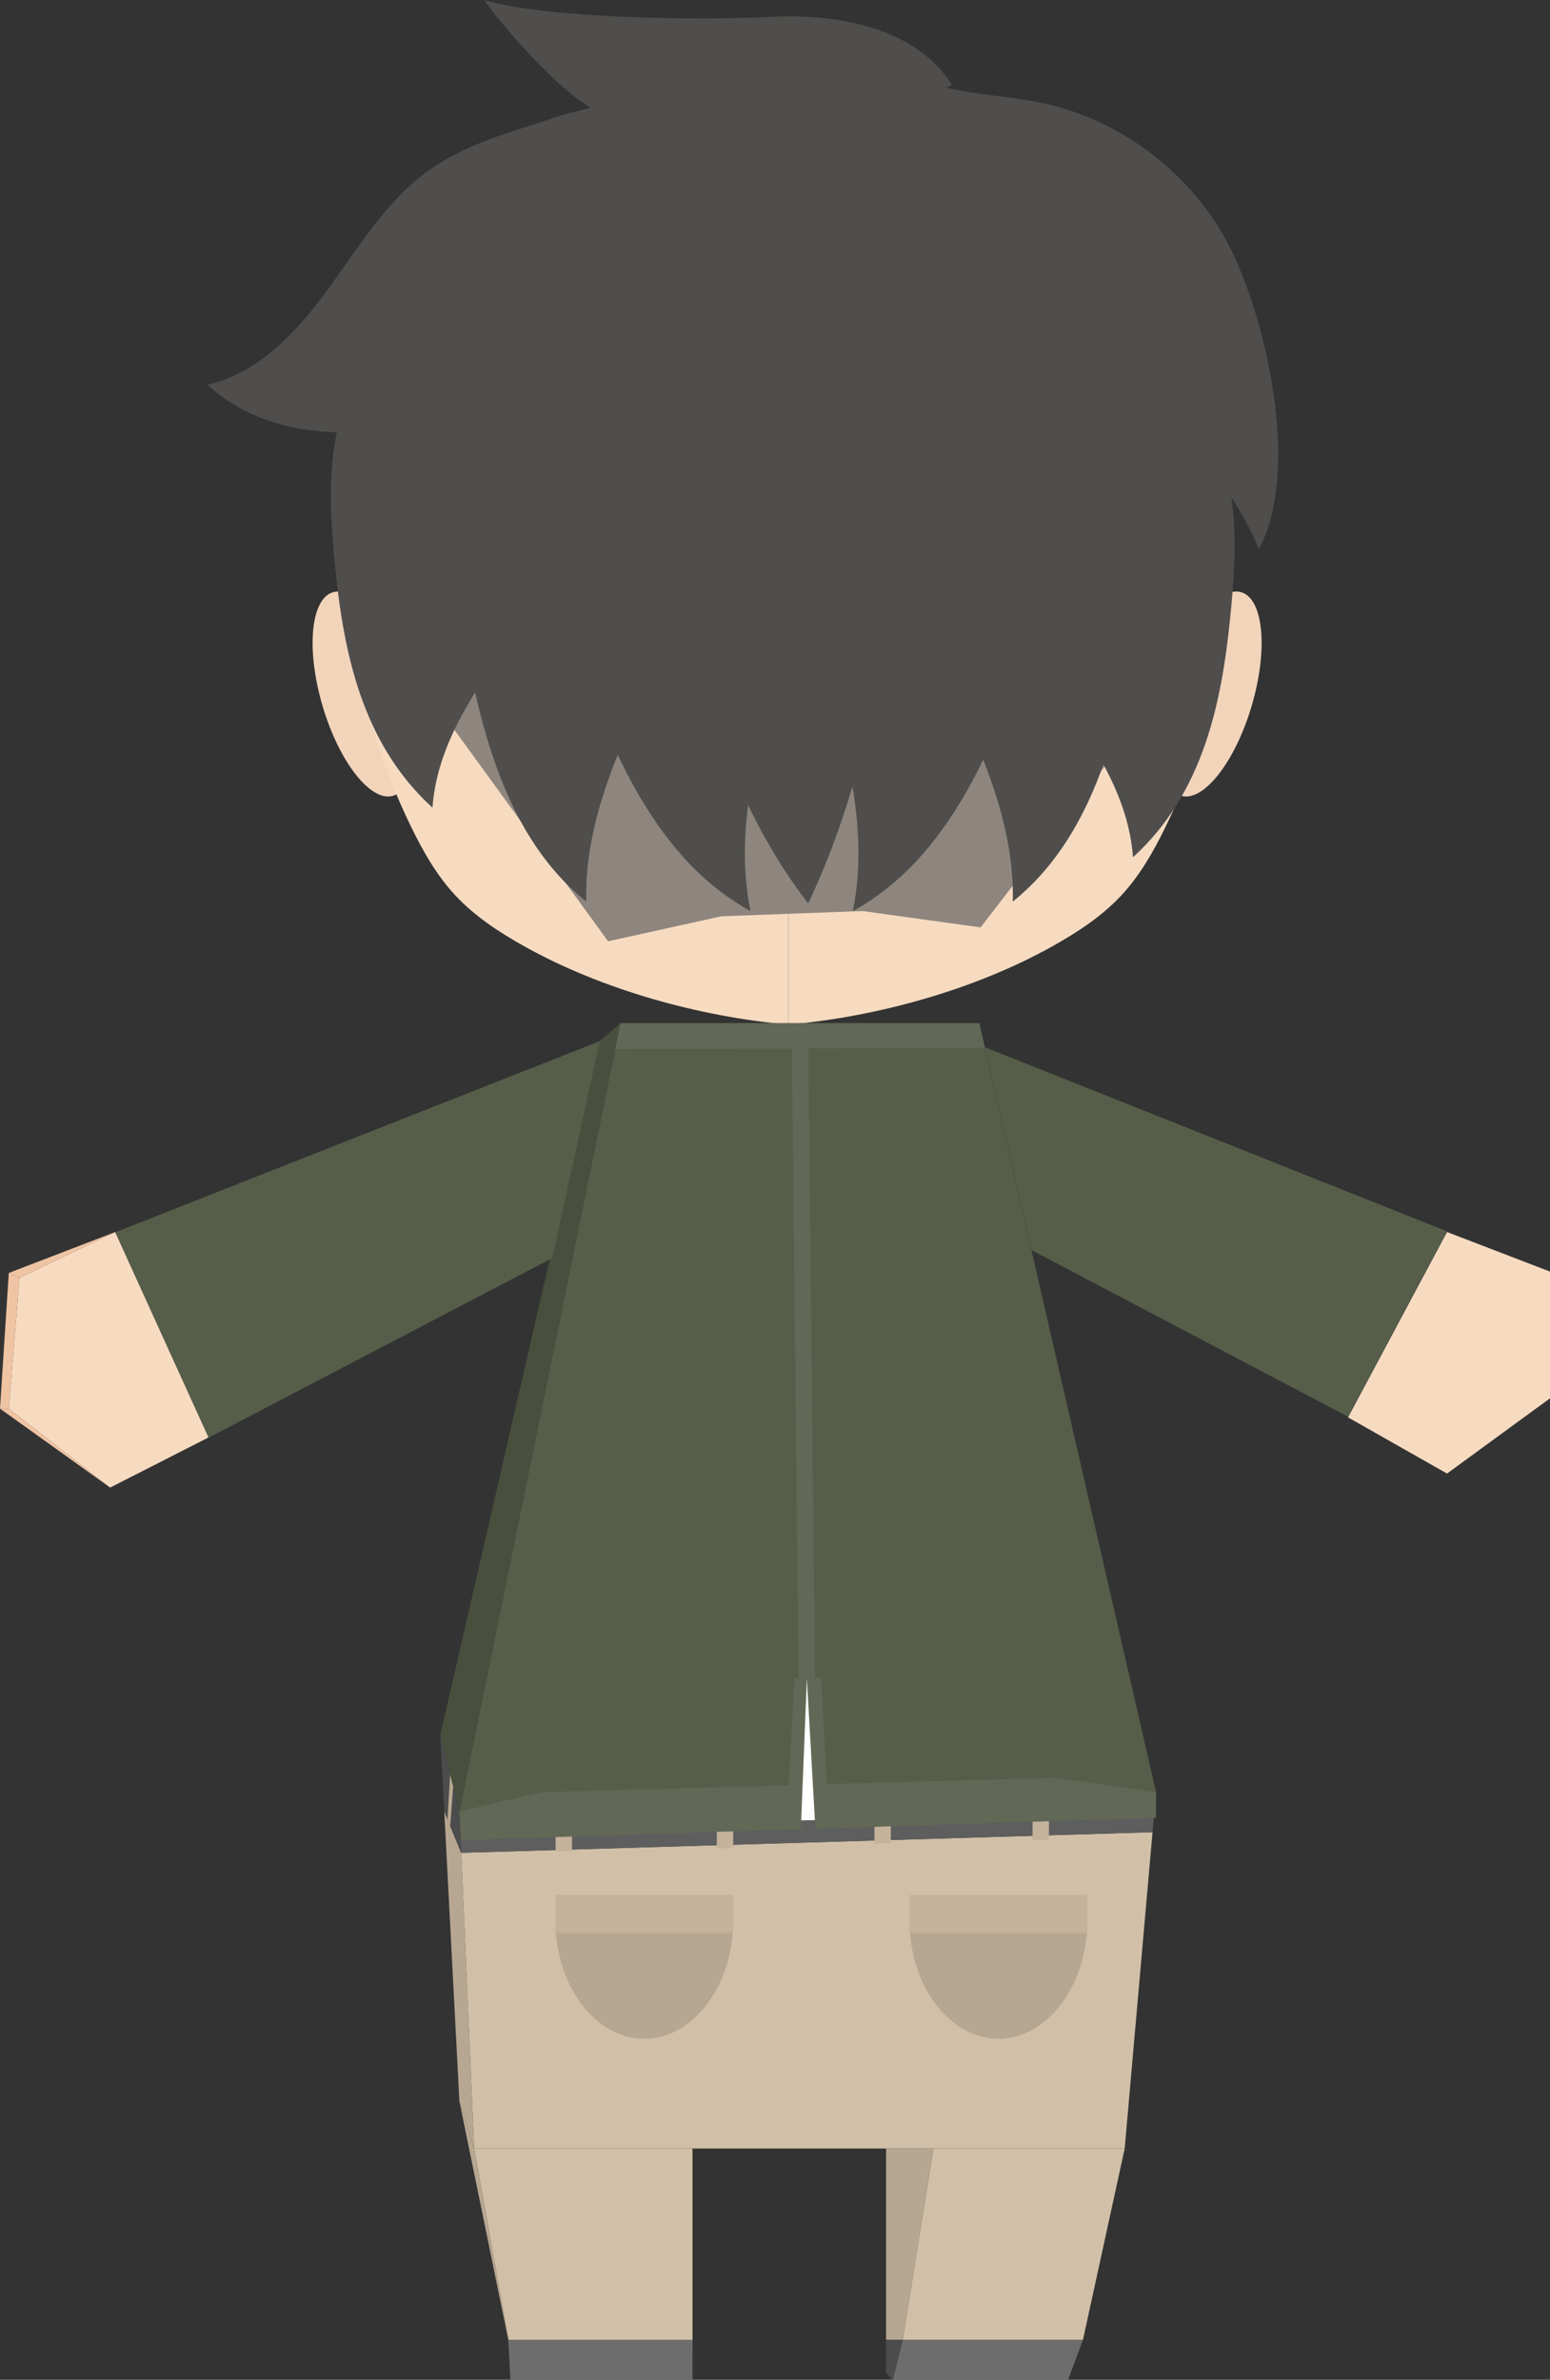
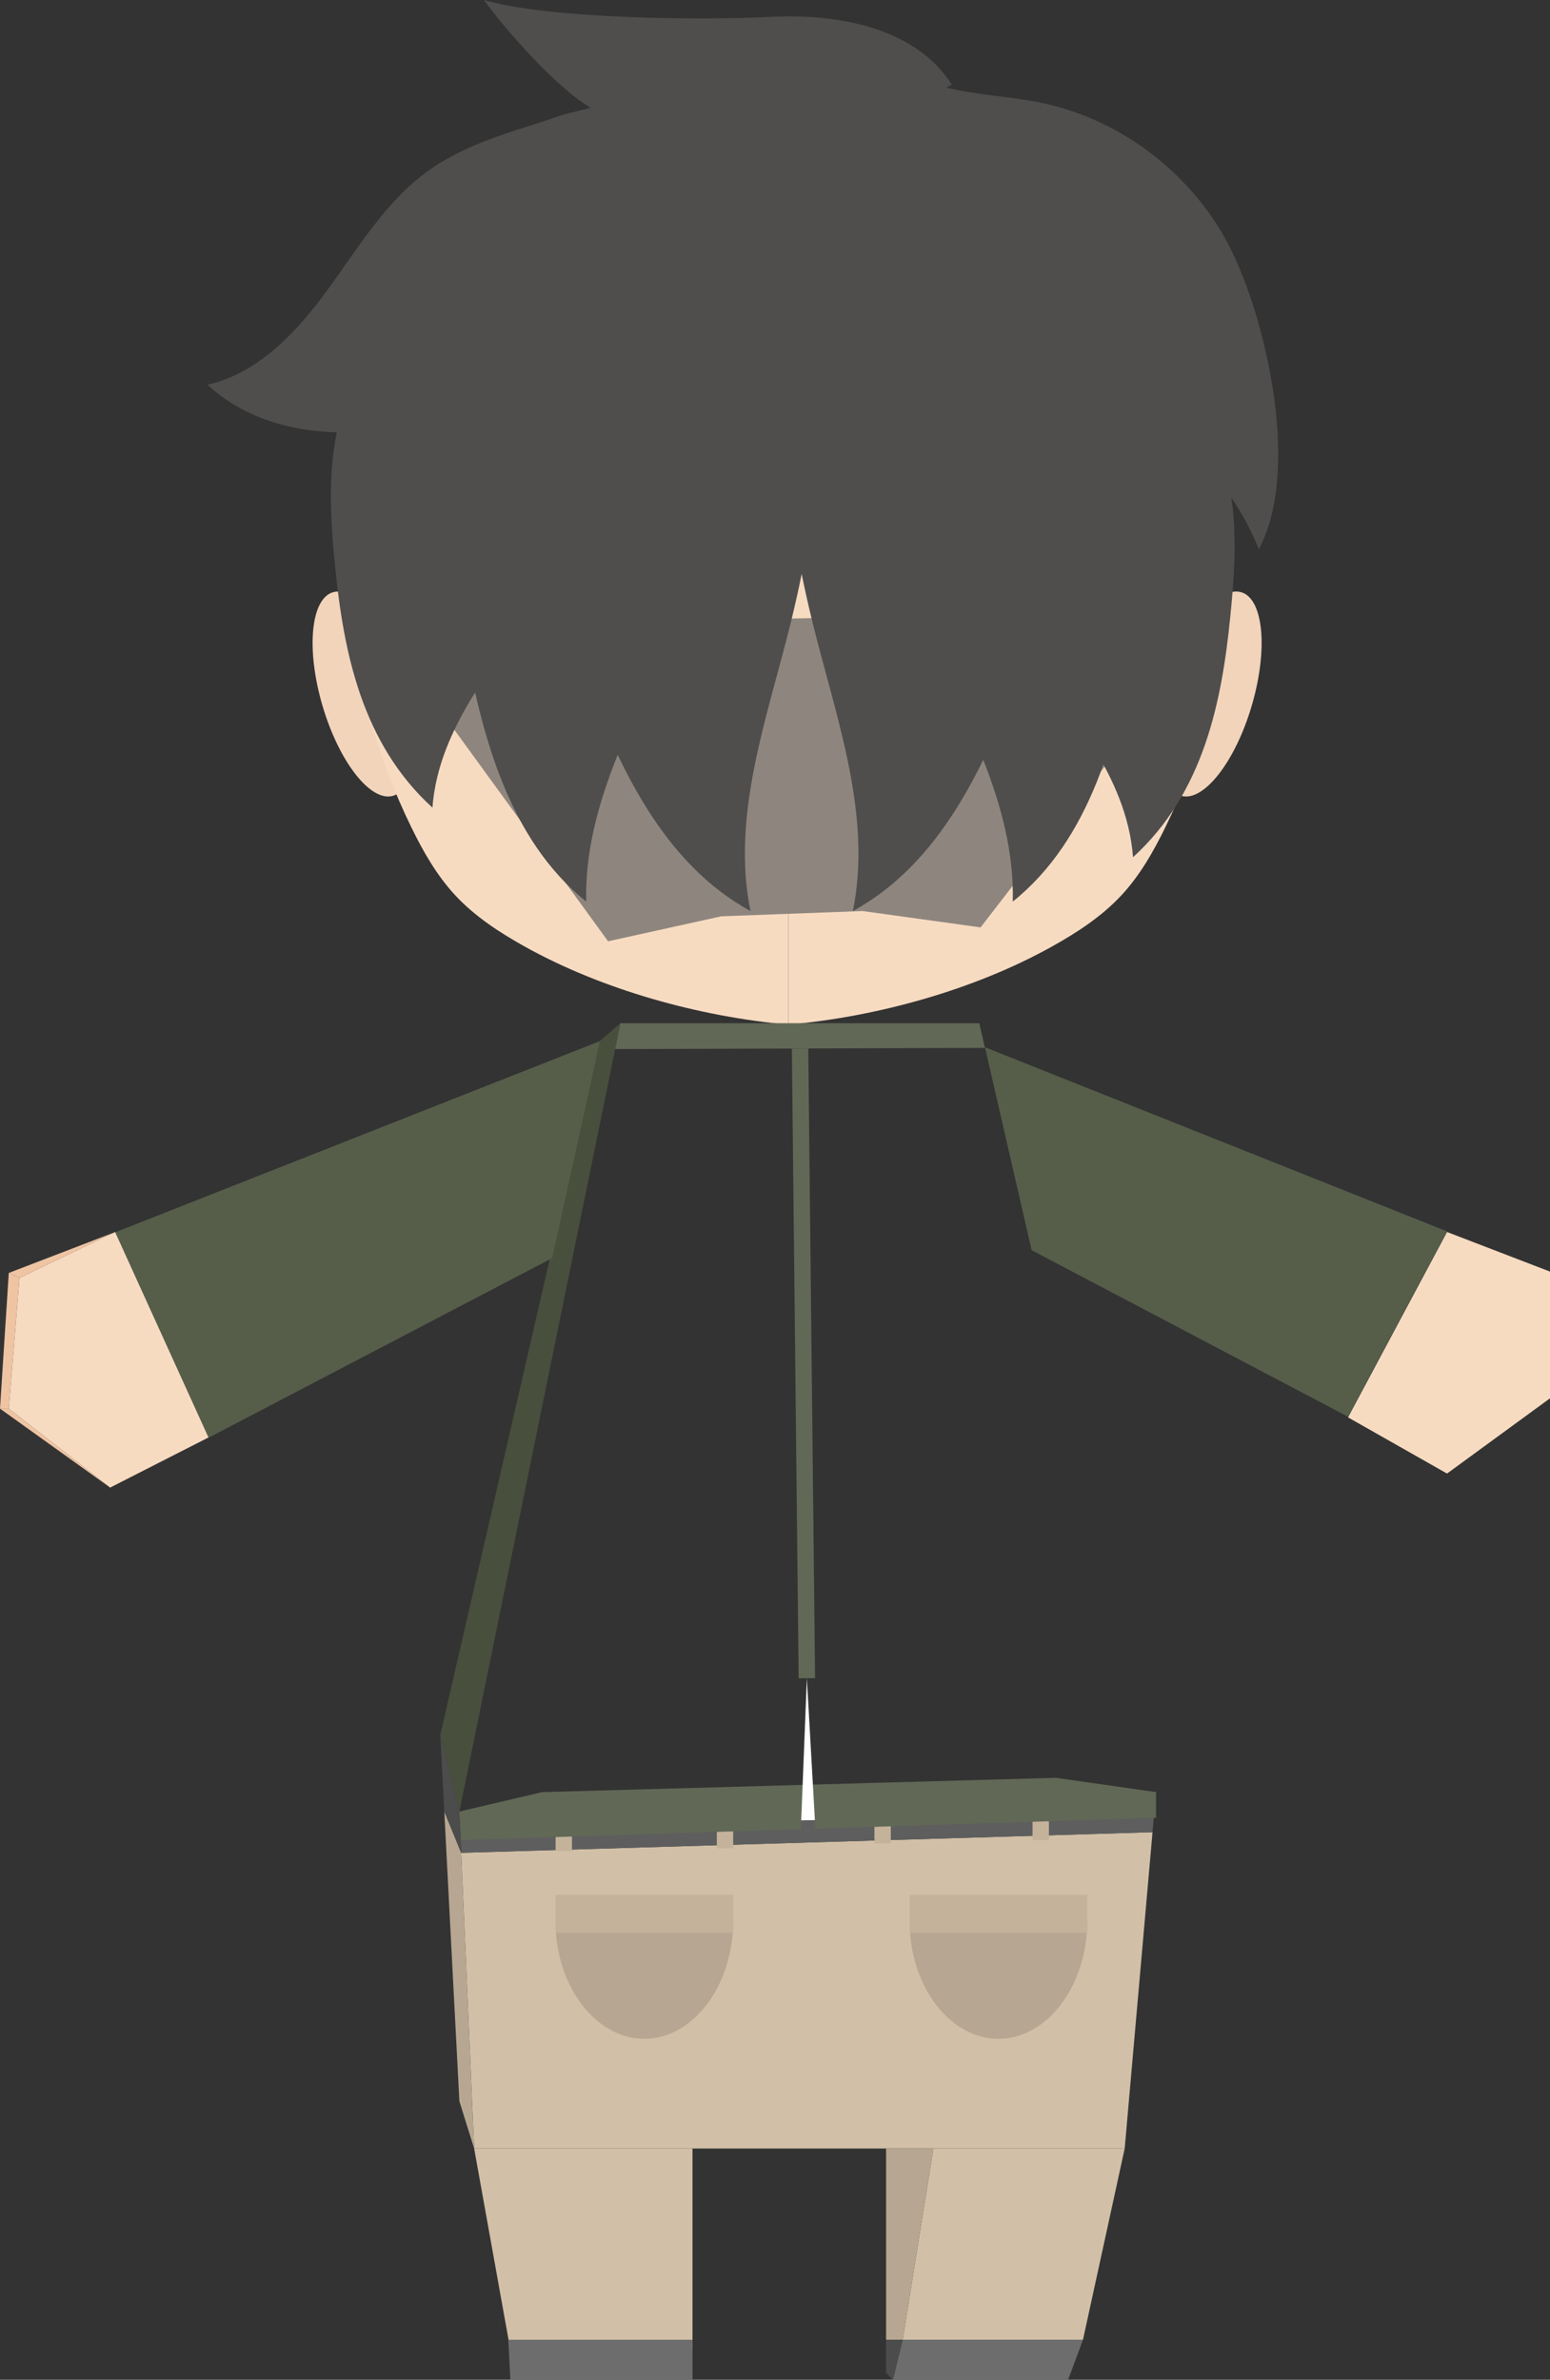
<svg xmlns="http://www.w3.org/2000/svg" id="_レイヤー_2" viewBox="0 0 188.768 289.849">
  <rect x="0" y="0" width="188.768" height="289.849" fill="#333333" stroke="none" />
  <defs>
    <style>.cls-1{fill:#6d6d6d;}.cls-2{fill:#4f4e4d;}.cls-3{fill:#484f3d;}.cls-4{fill:#f7dbc1;}.cls-5{fill:#fff;}.cls-6{fill:#616856;}.cls-7{fill:#f2d4bb;}.cls-8{fill:#d1c0a7;}.cls-9{fill:#5e5e5e;}.cls-10{fill:#565e4a;}.cls-11{fill:none;stroke:#616856;stroke-miterlimit:10;stroke-width:2px;}.cls-12{fill:#efc4a3;}.cls-13{fill:#b7a792;}.cls-14{fill:#c4b29b;}.cls-15{fill:#8e867e;}.cls-16{fill:#4c4c4c;}</style>
  </defs>
  <g id="main">
    <g id="sub-avatar5">
      <g id="sub-avatar5_asset-item">
        <g id="sub-avatar5-head">
          <ellipse class="cls-7" cx="147.506" cy="84.528" rx="12.926" ry="5.139" transform="translate(24.646 202.037) rotate(-73.54)" />
          <ellipse class="cls-7" cx="44.212" cy="84.528" rx="5.139" ry="12.926" transform="translate(-22.139 15.992) rotate(-16.46)" />
          <path class="cls-4" d="M96.007,9.287c4.407-.267,8.866-.531,13.206.277,5.35.996,10.278,3.58,14.828,6.566,8.787,5.767,16.682,13.43,20.753,23.121,2.281,5.43,3.29,11.306,3.948,17.158.666,5.918.992,11.894.534,17.832-.708,9.19-3.302,18.205-7.342,26.49-1.442,2.956-3.088,5.852-5.32,8.267-2.402,2.598-5.408,4.561-8.499,6.284-9.482,5.285-21.296,8.549-32.108,9.511V9.287Z" />
          <path class="cls-4" d="M96.007,9.287c-4.407-.267-8.866-.531-13.206.277-5.35.996-10.278,3.58-14.828,6.566-8.787,5.767-16.682,13.43-20.753,23.121-2.281,5.43-3.29,11.306-3.948,17.158-.666,5.918-.992,11.894-.534,17.832.708,9.19,3.302,18.205,7.342,26.49,1.442,2.956,3.088,5.852,5.32,8.267,2.402,2.598,5.408,4.561,8.499,6.284,9.482,5.285,21.296,8.549,32.108,9.511V9.287Z" />
          <polygon class="cls-15" points="119.424 112.952 105.049 110.96 87.846 111.602 74.056 114.645 46.234 76.365 149.277 74.241 119.424 112.952" />
-           <path class="cls-2" d="M96.019,10.09c-7.222,5.413-10.533,14.574-12.335,23.417-4.989,24.479-.557,56.782,14.744,76.531,14.007-29.609,13.503-70.991-1.104-100.308" />
          <path class="cls-2" d="M95.446,8.685c-9.113,1.357-18.08,5.81-23.258,13.432-5.211,7.67-6.022,17.426-6.33,26.693-.192,5.766-.249,11.572.682,17.266.882,5.392,2.636,10.6,4.514,15.731,4.166,11.385,9.695,23.36,20.345,29.153-2.383-11.684,2.035-23.516,4.897-35.091,4.2-16.986,5.094-34.623,4.901-52.119-.06-5.398-.881-11.876-5.752-14.202" />
          <path class="cls-2" d="M93.423,9.853c-9.21-.273-18.822,2.529-25.263,9.117-6.482,6.631-9.002,16.09-10.94,25.158-1.206,5.642-2.287,11.347-2.375,17.115-.084,5.463.724,10.899,1.667,16.281,2.092,11.942,5.421,24.704,14.882,32.286-.284-11.921,6.152-22.788,11.011-33.677,7.131-15.978,11.123-33.181,14.02-50.437.894-5.324,1.228-11.845-3.156-14.994" />
          <path class="cls-2" d="M82.807,19.252c-9.01-1.768-18.678-1.056-25.558,3.324-6.924,4.408-10.203,11.822-12.878,19.009-1.664,4.472-3.212,9.017-3.791,13.78-.548,4.512-.22,9.15.245,13.766,1.032,10.243,3.209,21.372,11.841,29.236.739-9.923,7.98-17.847,13.676-26.054,8.359-12.043,13.743-25.625,18.058-39.434,1.331-4.261,2.216-9.606-1.816-12.949" />
          <path class="cls-2" d="M107.844,25.292c9.01-1.768,18.678-1.056,25.558,3.324,6.924,4.408,10.203,11.822,12.878,19.009,1.664,4.472,3.212,9.017,3.791,13.78.548,4.512.22,9.15-.245,13.766-1.032,10.243-3.209,21.372-11.841,29.236-.739-9.923-7.98-17.847-13.676-26.054-8.359-12.043-13.743-25.625-18.058-39.434-1.331-4.261-2.216-9.606,1.816-12.949" />
          <path class="cls-2" d="M101.313,9.853c9.21-.273,18.822,2.529,25.263,9.117,6.482,6.631,9.002,16.09,10.94,25.158,1.206,5.642,2.287,11.347,2.375,17.115.084,5.463-.724,10.899-1.667,16.281-2.092,11.942-5.421,24.704-14.882,32.286.284-11.921-6.152-22.788-11.011-33.677-7.131-15.978-11.123-33.181-14.02-50.437-.894-5.324-1.228-11.845,3.156-14.994" />
          <path class="cls-2" d="M99.819,8.685c9.113,1.357,18.08,5.81,23.258,13.432,5.211,7.67,6.022,17.426,6.33,26.693.192,5.766.249,11.572-.682,17.266-.882,5.392-2.636,10.6-4.514,15.731-4.166,11.385-9.695,23.36-20.345,29.153,2.383-11.684-2.035-23.516-4.897-35.091-4.2-16.986-5.094-34.623-4.901-52.119.06-5.398.881-11.876,5.752-14.202" />
          <path class="cls-2" d="M115.927,10.319c-4.434-6.96-13.859-8.687-22.1-8.263s-26.972.274-34.889-2.056c2.69,3.732,9.01,10.847,13.004,13.13-5.08,1.234-2.662.695-7.65,2.259-4.258,1.335-8.549,2.826-12.169,5.436-5.15,3.713-8.495,9.346-12.234,14.477-3.739,5.131-8.418,10.149-14.609,11.557,5.621,5.28,14.055,6.558,21.685,5.434,7.63-1.123,14.767-4.324,21.998-7.006,15.152-5.619,31.111-9.054,47.233-10.164,1.949-.134,3.936-.231,5.828.252,2.192.56,4.11,1.861,5.974,3.145,8.649,5.96,21.578,18.567,25.305,28.387,4.908-9.109,1.311-26.476-3.067-35.852-4.378-9.376-13.357-16.465-23.492-18.55-3.803-.782-7.73-.898-11.496-1.842" />
        </g>
        <g id="sub-avatar5-body">
          <polygon class="cls-4" points="188.768 170.308 176.229 179.472 164.171 172.63 176.229 150.052 188.768 154.874 188.768 170.308" />
-           <polygon class="cls-10" points="119.263 124.624 75.561 124.624 55.946 220.635 140.791 218.272 119.263 124.624" />
          <polygon class="cls-3" points="53.621 211.315 55.946 220.635 75.561 124.624 73.064 126.764 53.621 211.315" />
          <polygon class="cls-8" points="140.361 223.154 136.972 261.68 57.745 261.68 56.167 225.667 140.361 223.154" />
          <polygon class="cls-13" points="54.107 220.635 55.946 255.923 57.745 261.68 56.167 225.667 54.107 220.635" />
          <polygon class="cls-8" points="136.972 261.68 131.892 284.967 109.932 284.967 113.67 261.68 136.972 261.68" />
          <polygon class="cls-13" points="107.913 261.68 107.913 284.967 109.932 284.967 113.67 261.68 107.913 261.68" />
          <polygon class="cls-8" points="84.336 261.68 84.336 286.223 62.158 286.223 57.745 261.68 84.336 261.68" />
-           <polygon class="cls-13" points="55.946 255.923 62.158 286.223 57.745 261.68 55.946 255.923" />
          <polygon class="cls-1" points="131.892 284.967 130.079 289.849 108.74 289.849 109.932 284.967 131.892 284.967" />
          <polygon class="cls-16" points="107.913 284.967 107.913 289.012 108.74 289.849 109.932 284.967 107.913 284.967" />
          <polygon class="cls-1" points="84.336 284.967 84.336 289.849 62.158 289.849 61.901 284.967 84.336 284.967" />
          <polygon class="cls-4" points="13.411 181.181 1.07 171.566 2.378 155.632 14.039 150.052 25.409 175.068 13.411 181.181" />
          <polygon class="cls-12" points="1.07 155.037 2.378 155.632 14.039 150.052 1.07 155.037" />
          <polygon class="cls-12" points="1.07 171.566 0 171.566 1.07 155.037 2.378 155.632 1.07 171.566" />
          <polygon class="cls-12" points="13.411 181.181 0 171.566 1.07 171.566 13.411 181.181" />
          <polygon class="cls-10" points="73.064 126.8 14.039 150.087 25.409 175.104 67.249 153.23 73.064 126.8" />
          <polygon class="cls-10" points="119.954 127.551 176.229 149.974 164.171 172.552 125.635 152.264 119.954 127.551" />
          <polygon class="cls-9" points="55.946 220.635 56.167 225.667 140.361 223.154 140.791 218.272 55.946 220.635" />
          <polygon class="cls-16" points="53.621 211.315 54.107 220.635 56.167 225.667 55.946 220.635 53.621 211.315" />
          <path class="cls-13" d="M121.595,233.995h10.821c0,7.858-4.885,14.325-10.821,14.325-5.708,0-10.484-5.977-10.804-13.521l10.804-.804Z" />
          <rect class="cls-14" x="110.791" y="230.781" width="21.626" height="4.62" />
-           <path class="cls-13" d="M78.47,233.995h10.821c0,7.858-4.885,14.325-10.821,14.325-5.708,0-10.484-5.977-10.804-13.521l10.804-.804Z" />
+           <path class="cls-13" d="M78.47,233.995h10.821c0,7.858-4.885,14.325-10.821,14.325-5.708,0-10.484-5.977-10.804-13.521l10.804-.804" />
          <rect class="cls-14" x="67.666" y="230.781" width="21.626" height="4.62" />
          <rect class="cls-14" x="67.666" y="220.026" width="1.993" height="5.43" />
-           <polygon class="cls-13" points="54.829 222.399 54.493 221.665 54.818 216.114 55.19 217.605 54.829 222.399" />
          <rect class="cls-14" x="87.299" y="219.685" width="1.993" height="5.43" />
          <rect class="cls-14" x="106.494" y="219.094" width="1.993" height="5.43" />
          <rect class="cls-14" x="125.752" y="218.683" width="1.993" height="5.43" />
          <polygon class="cls-6" points="75.561 124.624 74.918 127.772 119.954 127.628 119.263 124.624 75.561 124.624" />
          <polygon class="cls-6" points="56.167 224.113 140.791 221.398 140.791 218.272 128.591 216.528 66.012 218.272 55.946 220.635 56.167 224.113" />
          <line class="cls-11" x1="98.264" y1="204.4" x2="97.436" y2="127.7" />
-           <polygon class="cls-6" points="100.969 222.676 95.753 222.843 96.765 204.4 100.016 204.4 100.969 222.676" />
          <polygon class="cls-5" points="99.242 221.68 97.576 221.725 98.264 204.4 98.264 204.4 99.242 221.68" />
          <polygon class="cls-9" points="99.321 222.737 97.576 222.785 97.576 221.725 99.242 221.68 99.321 222.737" />
        </g>
      </g>
    </g>
  </g>
</svg>